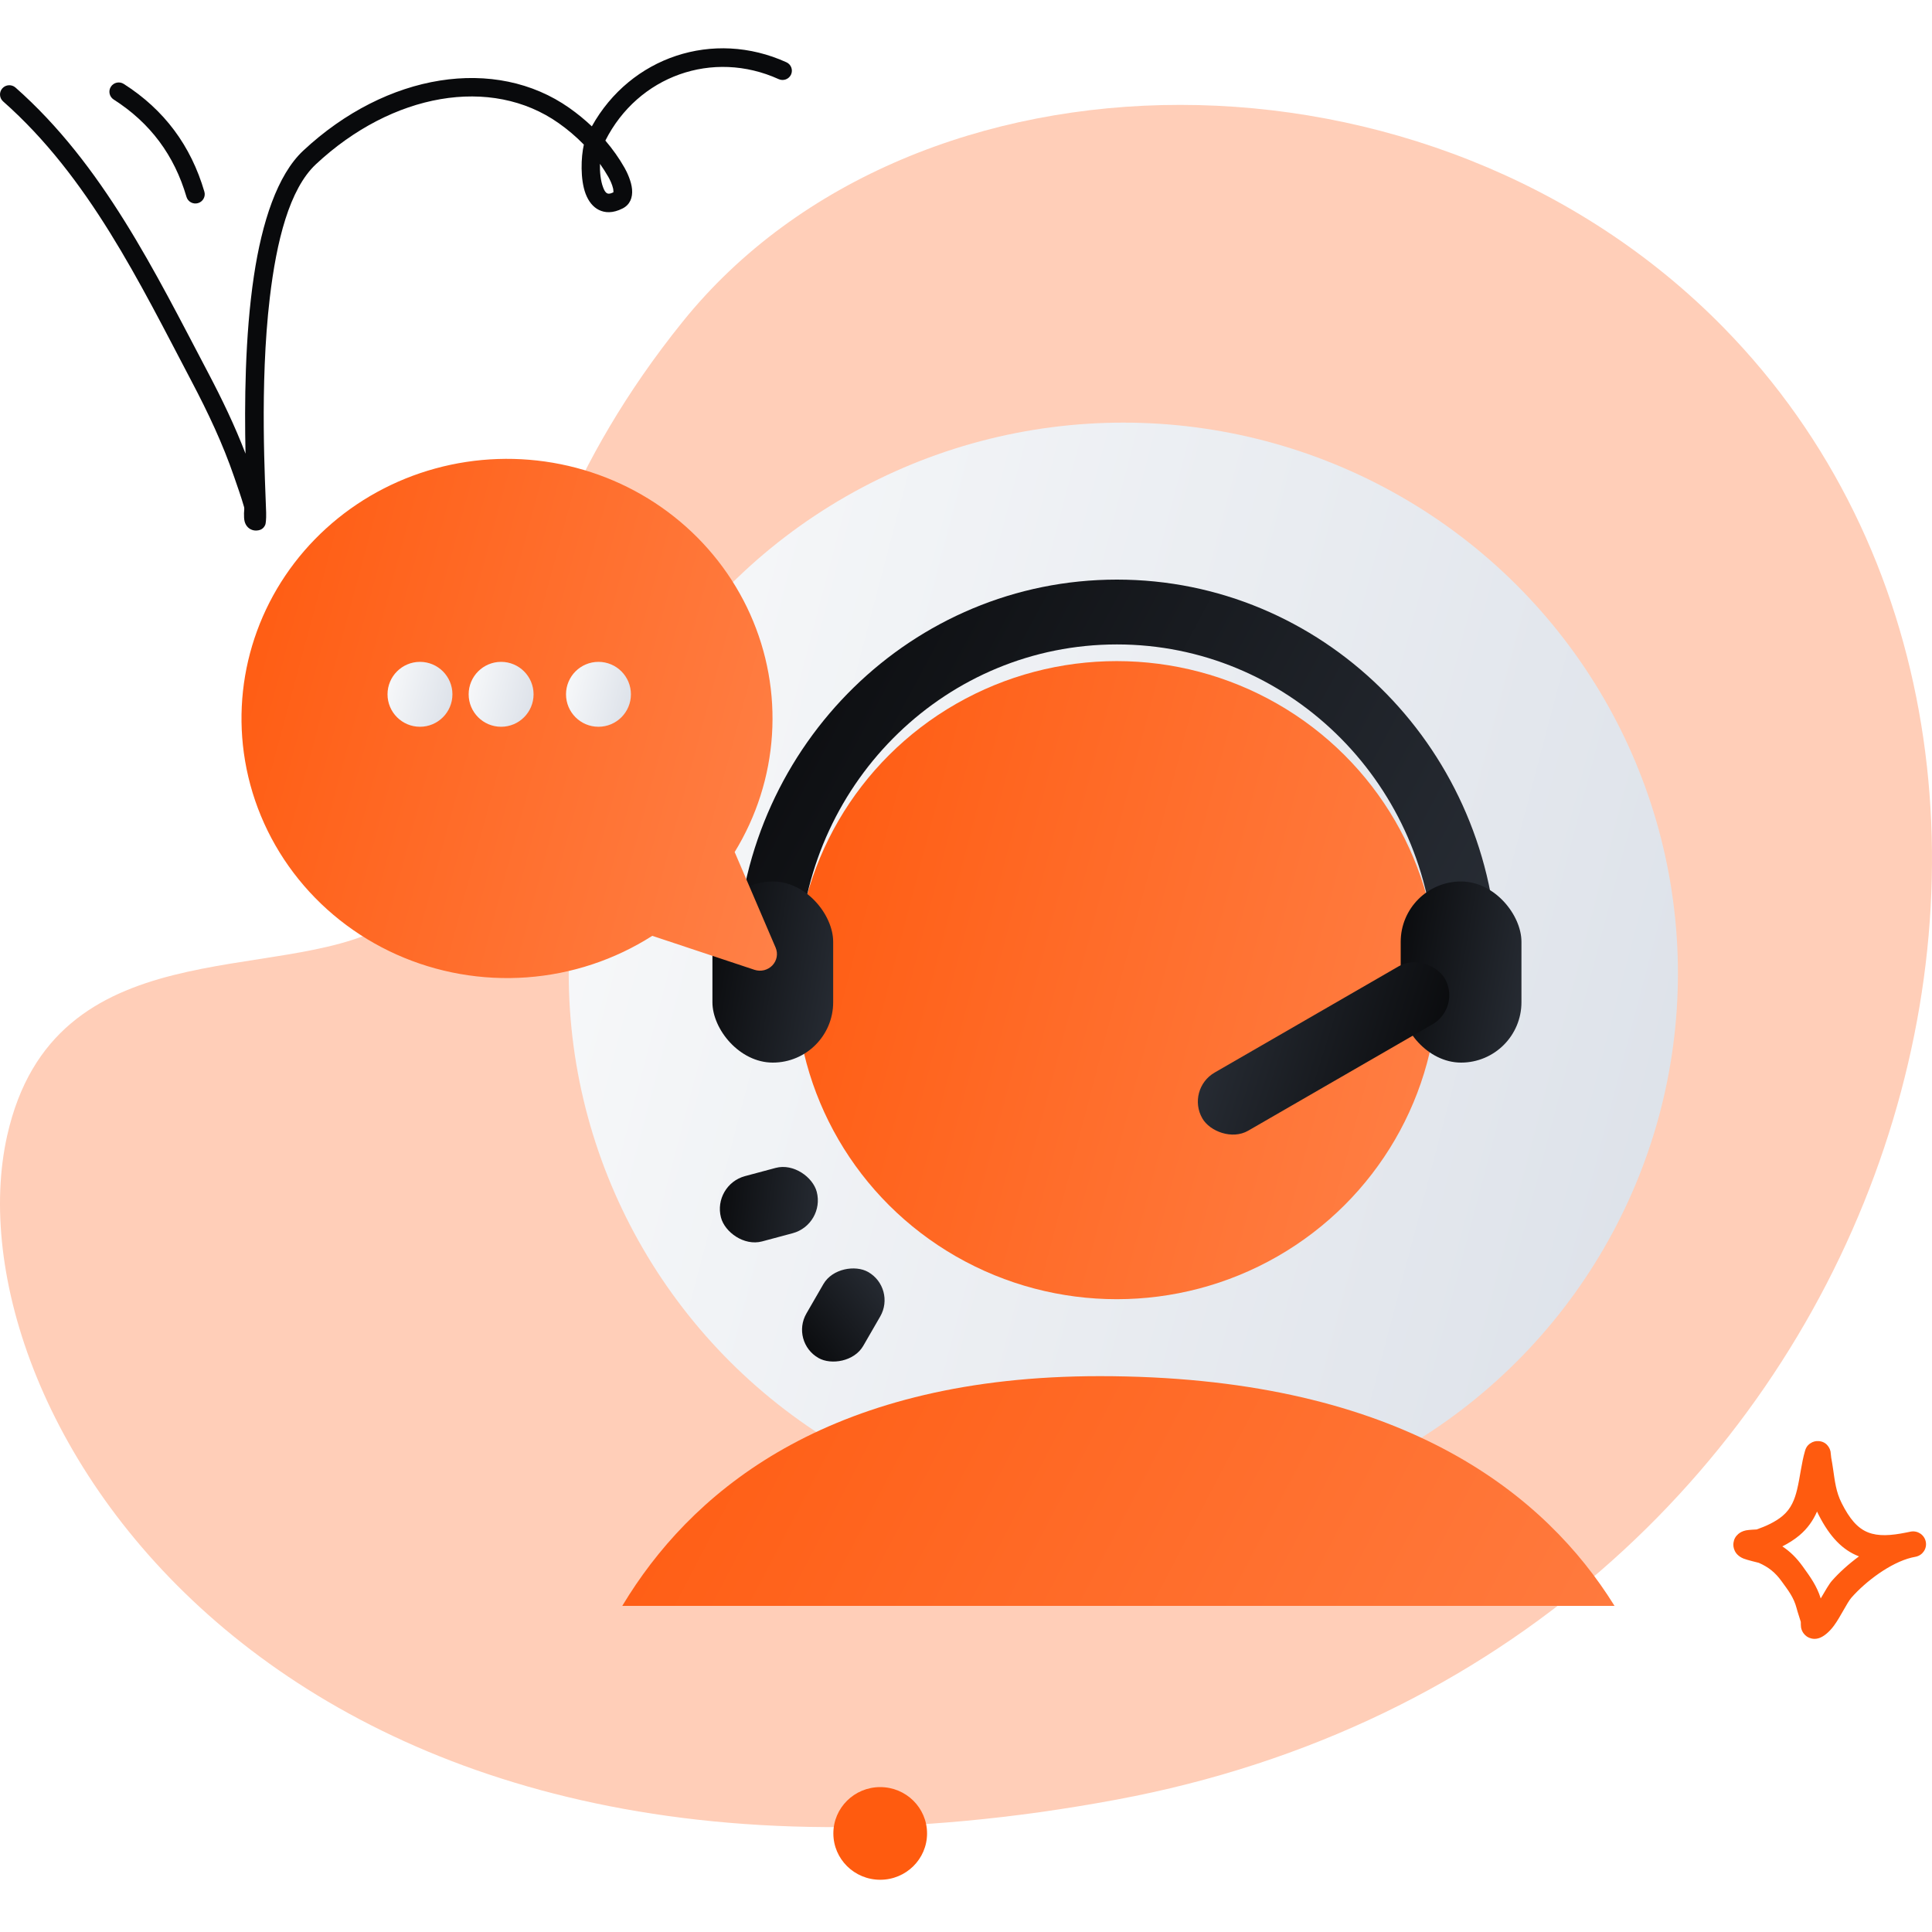
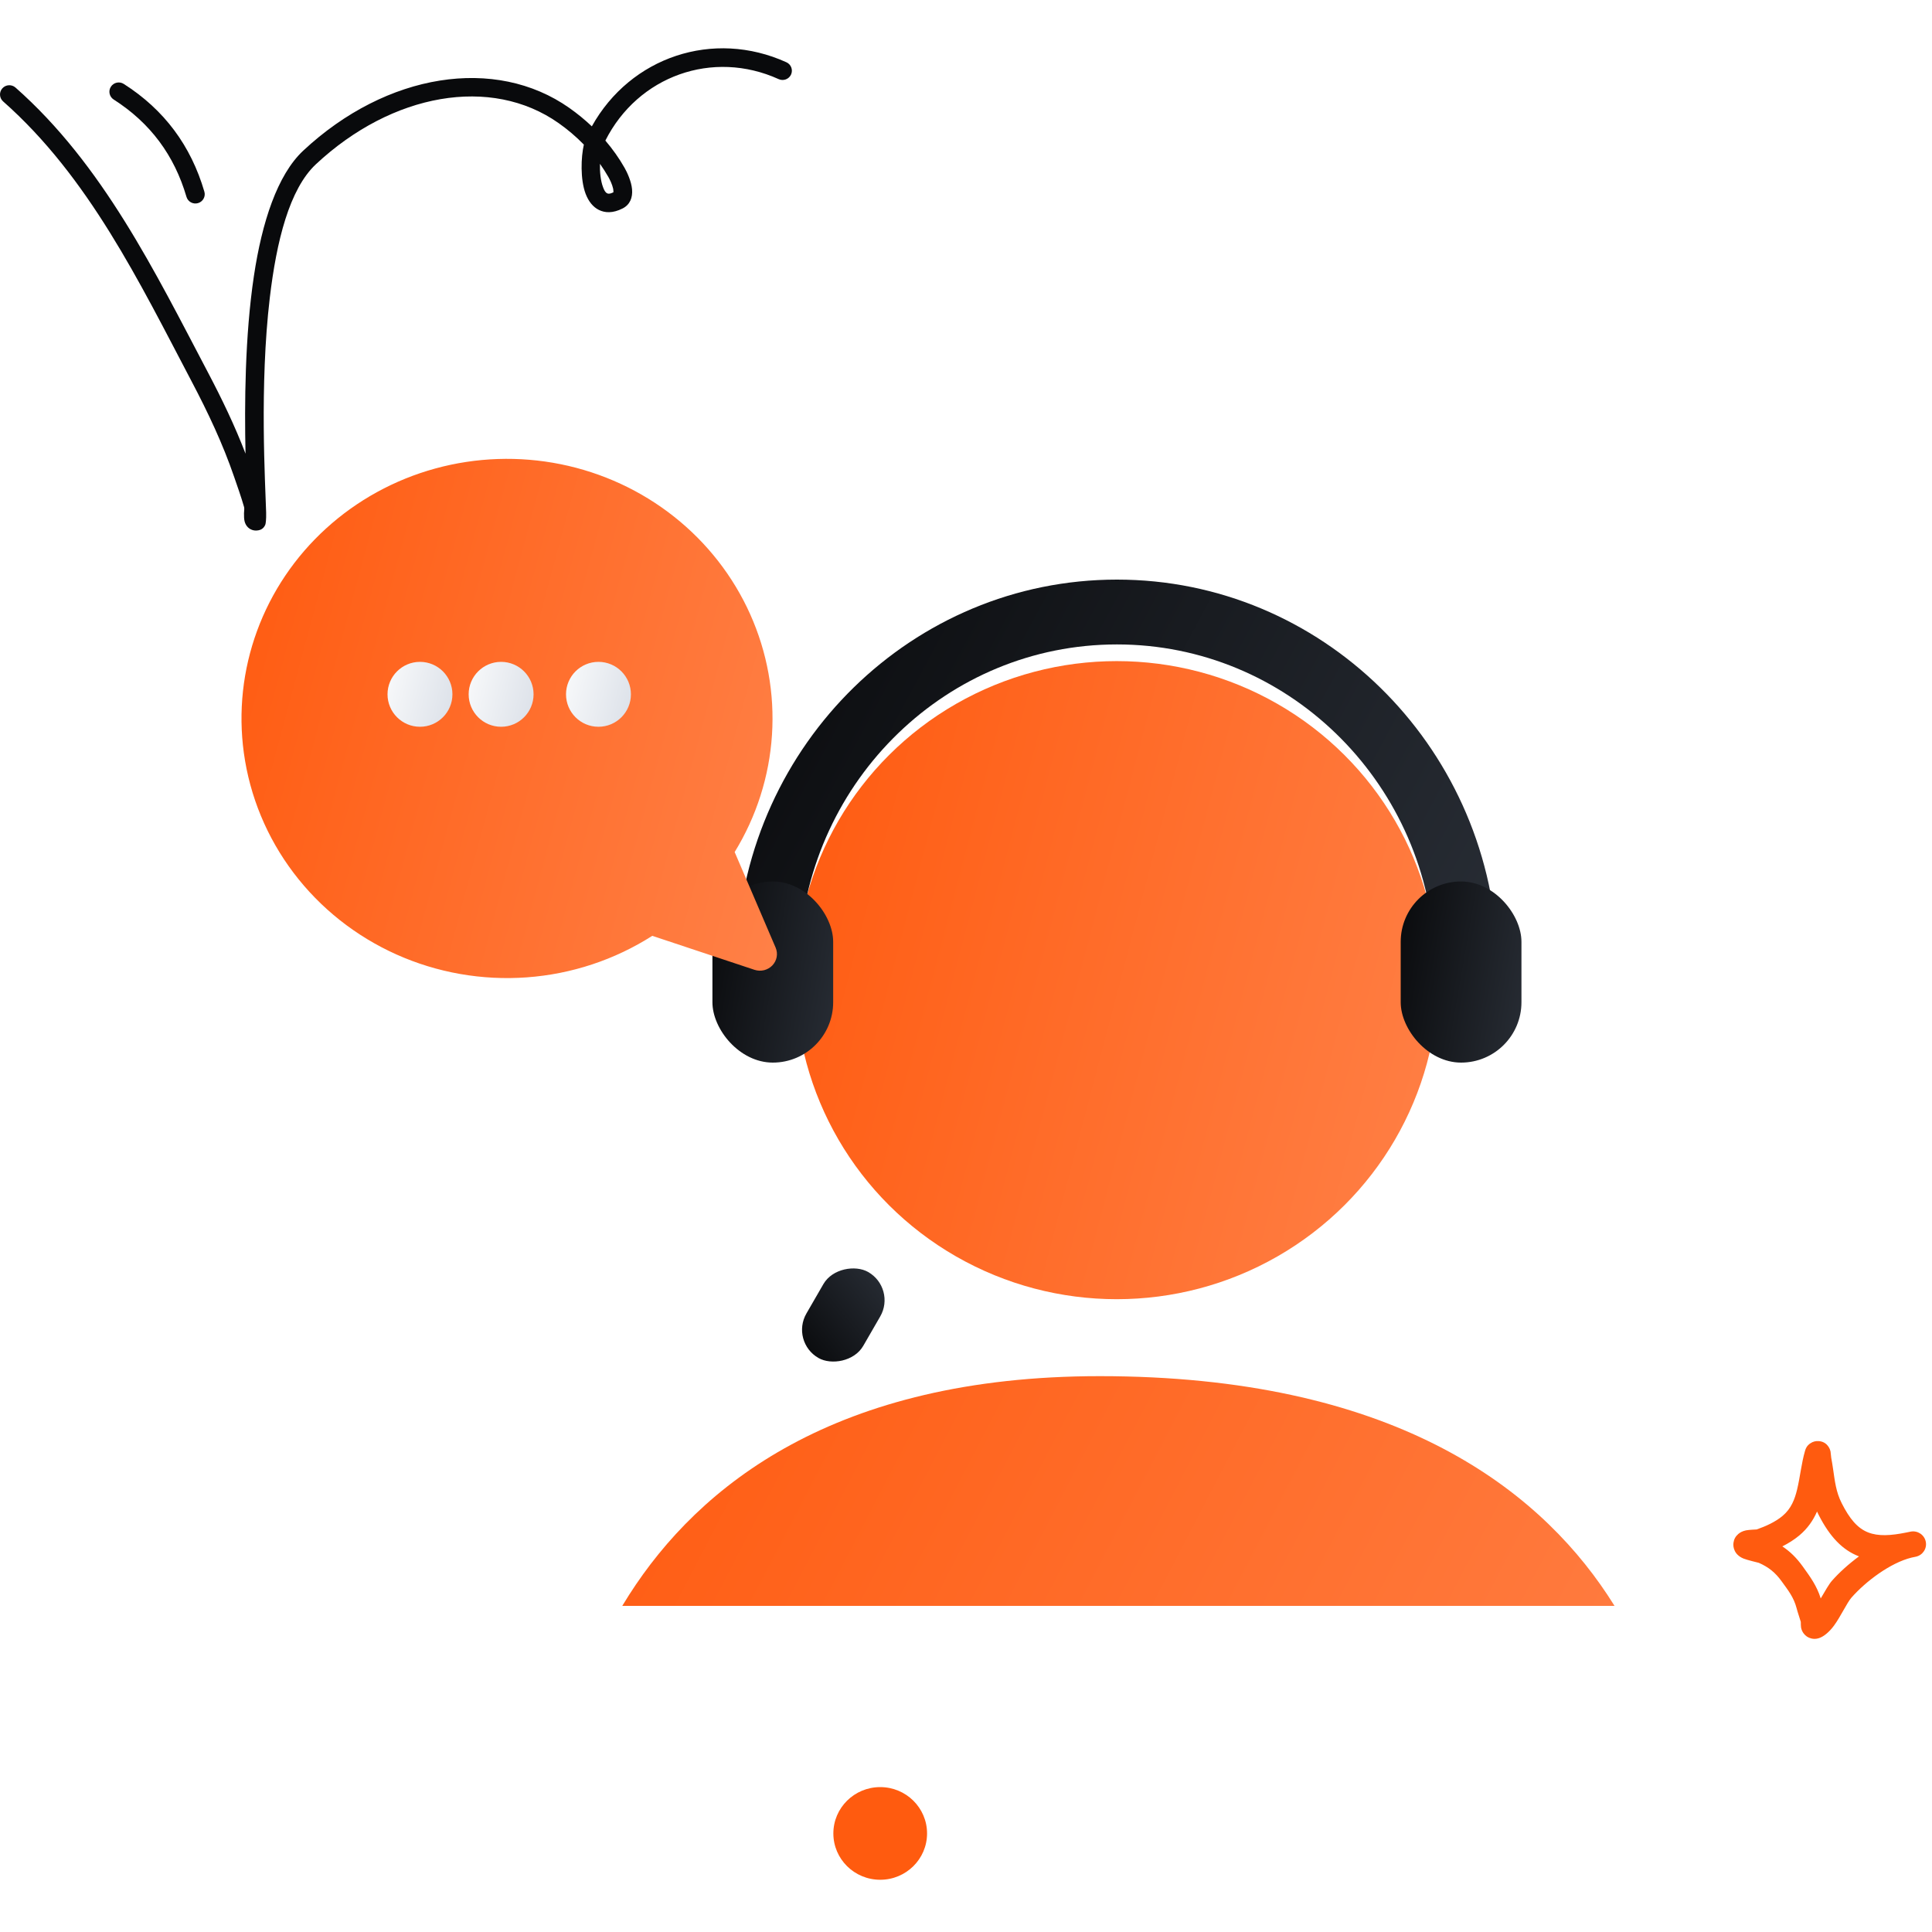
<svg xmlns="http://www.w3.org/2000/svg" width="160" height="160" viewBox="0 0 160 160" fill="none">
-   <path d="M142.746 27.136C118.497 2.382 75.695 2.855 56.537 26.64C37.368 50.426 44.224 69.886 31.903 76.691C22.993 81.604 4.469 76.835 0.597 94.031C-4.532 116.826 23.173 161.931 92.455 149.04C156.88 137.056 178.666 63.801 142.746 27.136Z" fill="#FFCEB8" />
  <path fill-rule="evenodd" clip-rule="evenodd" d="M145.483 126.662C146.229 126.399 147.015 126.049 147.621 125.543C148.34 124.942 148.633 124.167 148.829 123.352C149.081 122.305 149.182 121.19 149.488 120.141C149.601 119.751 149.819 119.604 149.913 119.539C150.149 119.374 150.388 119.329 150.613 119.346C150.879 119.365 151.245 119.465 151.486 119.907C151.52 119.97 151.565 120.066 151.595 120.198C151.617 120.295 151.631 120.597 151.654 120.722C151.712 121.029 151.761 121.336 151.806 121.645C151.958 122.673 152.045 123.547 152.523 124.491C153.172 125.773 153.823 126.558 154.705 126.906C155.558 127.242 156.577 127.178 157.88 126.915C158.004 126.885 158.127 126.86 158.248 126.839C158.823 126.74 159.372 127.113 159.485 127.679C159.598 128.244 159.233 128.795 158.663 128.92C158.544 128.946 158.427 128.97 158.311 128.993C156.551 129.424 154.512 130.962 153.328 132.31C152.963 132.725 152.428 133.886 151.883 134.627C151.48 135.174 151.028 135.534 150.649 135.661C150.394 135.747 150.18 135.734 150.002 135.69C149.745 135.628 149.531 135.49 149.368 135.27C149.278 135.15 149.195 134.99 149.156 134.784C149.137 134.685 149.135 134.434 149.135 134.32C149.024 133.942 148.888 133.573 148.789 133.192C148.553 132.282 148.089 131.705 147.538 130.944C147.023 130.232 146.469 129.784 145.658 129.427C145.553 129.401 144.701 129.195 144.4 129.077C143.961 128.903 143.752 128.613 143.676 128.456C143.546 128.19 143.533 127.958 143.559 127.765C143.597 127.479 143.727 127.235 143.957 127.038C144.099 126.915 144.312 126.796 144.597 126.738C144.817 126.692 145.401 126.666 145.483 126.662ZM150.479 125.179C150.518 125.266 150.56 125.353 150.605 125.441C151.556 127.319 152.619 128.368 153.911 128.876L153.954 128.893C153.09 129.528 152.307 130.237 151.709 130.917C151.463 131.197 151.137 131.779 150.785 132.376C150.465 131.347 149.941 130.62 149.283 129.709C148.78 129.015 148.253 128.492 147.606 128.066C148.108 127.811 148.588 127.512 149.005 127.164C149.7 126.583 150.159 125.91 150.479 125.179Z" fill="#FF5B0F" />
  <ellipse cx="72.895" cy="151.837" rx="3.88" ry="3.837" fill="#FF5B0F" />
  <path fill-rule="evenodd" clip-rule="evenodd" d="M15.442 16.3C14.436 12.867 12.453 10.182 9.415 8.243C9.057 8.014 8.952 7.538 9.183 7.182C9.412 6.825 9.89 6.721 10.249 6.95C13.611 9.097 15.81 12.069 16.924 15.87C17.045 16.276 16.807 16.703 16.399 16.822C15.989 16.941 15.56 16.707 15.442 16.3Z" fill="#090A0C" />
  <path fill-rule="evenodd" clip-rule="evenodd" d="M50.134 11.642C50.733 12.343 51.27 13.098 51.727 13.903C51.931 14.261 52.289 15.022 52.344 15.675C52.406 16.37 52.169 16.957 51.557 17.266C50.745 17.676 50.097 17.633 49.596 17.385C49.115 17.147 48.738 16.68 48.5 16.052C48.046 14.853 48.114 13.021 48.352 11.975C47.713 11.319 47.012 10.724 46.262 10.195C40.673 6.256 32.475 7.708 26.166 13.599C23.958 15.661 22.896 19.992 22.343 24.665C21.482 31.942 21.973 40.068 22.041 42.449C22.056 43.037 22.001 43.386 21.97 43.456C21.825 43.798 21.569 43.888 21.389 43.921C21.13 43.967 20.923 43.918 20.756 43.832C20.531 43.714 20.346 43.507 20.259 43.186C20.213 43.009 20.201 42.763 20.207 42.5C20.213 42.318 20.25 42.119 20.213 41.989C19.972 41.152 19.682 40.336 19.398 39.514C18.45 36.749 17.224 34.159 15.862 31.572C11.536 23.35 7.352 14.664 0.26 8.4C-0.058 8.119 -0.089 7.633 0.195 7.316C0.476 6.999 0.964 6.97 1.285 7.252C8.519 13.639 12.818 22.475 17.23 30.859C18.388 33.06 19.45 35.264 20.333 37.569C20.244 33.492 20.278 27.846 21.028 22.852C21.695 18.41 22.964 14.484 25.11 12.479C32.021 6.026 41.034 4.627 47.154 8.942C47.809 9.404 48.432 9.912 49.013 10.463C52.215 4.712 59.07 2.406 65.128 5.157C65.517 5.333 65.687 5.789 65.511 6.175C65.332 6.56 64.875 6.73 64.486 6.554C59.026 4.075 52.836 6.288 50.134 11.642ZM49.686 13.567C49.936 13.919 50.168 14.283 50.384 14.659C50.498 14.862 50.696 15.25 50.779 15.63C50.798 15.72 50.801 15.859 50.801 15.924C50.588 16.028 50.421 16.078 50.285 16.01C50.115 15.927 50.029 15.73 49.945 15.511C49.735 14.96 49.667 14.229 49.686 13.567Z" fill="#090A0C" />
  <g clip-path="url(#clip0_437_588)">
    <g filter="url(#filter0_d_437_588)">
-       <ellipse cx="93.029" cy="78.61" rx="45.93" ry="45.61" fill="url(#paint0_linear_437_588)" />
-     </g>
+       </g>
    <g filter="url(#filter1_d_437_588)">
      <ellipse cx="92.484" cy="79.172" rx="26.607" ry="26.422" fill="url(#paint1_linear_437_588)" />
      <path d="M46 148.181C46 148.181 47.252 111.967 91.076 111.967C139.125 111.967 139.125 148.181 139.125 148.181C139.125 158.75 135.526 158.75 131.769 158.75H55.391C51.635 158.75 46 158.75 46 148.181Z" fill="url(#paint2_linear_437_588)" />
    </g>
    <path fill-rule="evenodd" clip-rule="evenodd" d="M124 78.68C123.216 61.601 109.413 48 92.5 48C75.587 48 61.784 61.601 61 78.68H66.201C66.981 64.568 78.457 53.369 92.5 53.369C106.542 53.369 118.019 64.568 118.799 78.68H124Z" fill="url(#paint3_linear_437_588)" />
    <rect x="116" y="73" width="10" height="15" rx="5" fill="url(#paint4_linear_437_588)" />
    <rect x="59" y="73" width="10" height="15" rx="5" fill="url(#paint5_linear_437_588)" />
-     <rect x="98.184" y="90.215" width="23.181" height="5.558" rx="2.779" transform="rotate(-30 98.184 90.215)" fill="url(#paint6_linear_437_588)" />
-     <rect width="8.211" height="5.592" rx="2.796" transform="matrix(0.966 -0.259 0.253 0.967 59 98.125)" fill="url(#paint7_linear_437_588)" />
    <rect width="8.225" height="5.416" rx="2.708" transform="matrix(0.5 -0.866 0.869 0.495 65.43 111.123)" fill="url(#paint8_linear_437_588)" />
    <g filter="url(#filter2_d_437_588)">
      <path d="M20.194 60.35C20.688 63.95 22.105 67.37 24.315 70.289C26.525 73.208 29.456 75.533 32.833 77.046C36.21 78.559 39.925 79.21 43.629 78.941C47.334 78.671 50.908 77.487 54.019 75.502L62.493 78.319C62.749 78.401 63.023 78.41 63.284 78.345C63.545 78.279 63.781 78.142 63.965 77.95C64.148 77.758 64.272 77.518 64.32 77.259C64.369 77 64.341 76.733 64.239 76.49L60.841 68.563C62.648 65.619 63.708 62.294 63.932 58.867C64.156 55.441 63.536 52.011 62.126 48.866C60.716 45.721 58.556 42.952 55.826 40.791C53.097 38.63 49.878 37.14 46.438 36.445C42.999 35.75 39.439 35.871 36.057 36.797C32.675 37.723 29.57 39.428 27 41.769C24.43 44.109 22.471 47.018 21.287 50.251C20.103 53.484 19.728 56.947 20.194 60.35Z" fill="url(#paint9_linear_437_588)" />
    </g>
    <path d="M34.781 60.188C36.265 60.188 37.468 58.984 37.468 57.5C37.468 56.016 36.265 54.812 34.781 54.812C33.297 54.812 32.093 56.016 32.093 57.5C32.093 58.984 33.297 60.188 34.781 60.188Z" fill="url(#paint10_linear_437_588)" />
    <path d="M41.5 60.188C42.984 60.188 44.188 58.984 44.188 57.5C44.188 56.016 42.984 54.812 41.5 54.812C40.016 54.812 38.812 56.016 38.812 57.5C38.812 58.984 40.016 60.188 41.5 60.188Z" fill="url(#paint11_linear_437_588)" />
    <path d="M49.563 60.188C51.047 60.188 52.25 58.984 52.25 57.5C52.25 56.016 51.047 54.812 49.563 54.812C48.078 54.812 46.875 56.016 46.875 57.5C46.875 58.984 48.078 60.188 49.563 60.188Z" fill="url(#paint12_linear_437_588)" />
  </g>
  <defs>
    <filter id="filter0_d_437_588" x="31.1" y="19" width="123.859" height="123.22" filterUnits="userSpaceOnUse" color-interpolation-filters="sRGB">
      <feFlood flood-opacity="0" result="BackgroundImageFix" />
      <feColorMatrix in="SourceAlpha" type="matrix" values="0 0 0 0 0 0 0 0 0 0 0 0 0 0 0 0 0 0 127 0" result="hardAlpha" />
      <feOffset dy="2" />
      <feGaussianBlur stdDeviation="8" />
      <feColorMatrix type="matrix" values="0 0 0 0 0.06 0 0 0 0 0.191 0 0 0 0 0.4 0 0 0 0.15 0" />
      <feBlend mode="normal" in2="BackgroundImageFix" result="effect1_dropShadow_437_588" />
      <feBlend mode="normal" in="SourceGraphic" in2="effect1_dropShadow_437_588" result="shape" />
    </filter>
    <filter id="filter1_d_437_588" x="30" y="38.75" width="125.125" height="138" filterUnits="userSpaceOnUse" color-interpolation-filters="sRGB">
      <feFlood flood-opacity="0" result="BackgroundImageFix" />
      <feColorMatrix in="SourceAlpha" type="matrix" values="0 0 0 0 0 0 0 0 0 0 0 0 0 0 0 0 0 0 127 0" result="hardAlpha" />
      <feOffset dy="2" />
      <feGaussianBlur stdDeviation="8" />
      <feColorMatrix type="matrix" values="0 0 0 0 0.06 0 0 0 0 0.191 0 0 0 0 0.4 0 0 0 0.15 0" />
      <feBlend mode="normal" in2="BackgroundImageFix" result="effect1_dropShadow_437_588" />
      <feBlend mode="normal" in="SourceGraphic" in2="effect1_dropShadow_437_588" result="shape" />
    </filter>
    <filter id="filter2_d_437_588" x="4" y="22" width="76.344" height="75" filterUnits="userSpaceOnUse" color-interpolation-filters="sRGB">
      <feFlood flood-opacity="0" result="BackgroundImageFix" />
      <feColorMatrix in="SourceAlpha" type="matrix" values="0 0 0 0 0 0 0 0 0 0 0 0 0 0 0 0 0 0 127 0" result="hardAlpha" />
      <feOffset dy="2" />
      <feGaussianBlur stdDeviation="8" />
      <feColorMatrix type="matrix" values="0 0 0 0 0.06 0 0 0 0 0.191 0 0 0 0 0.4 0 0 0 0.15 0" />
      <feBlend mode="normal" in2="BackgroundImageFix" result="effect1_dropShadow_437_588" />
      <feBlend mode="normal" in="SourceGraphic" in2="effect1_dropShadow_437_588" result="shape" />
    </filter>
    <linearGradient id="paint0_linear_437_588" x1="47.1" y1="33" x2="156.456" y2="61.76" gradientUnits="userSpaceOnUse">
      <stop stop-color="#F9FAFB" />
      <stop offset="1" stop-color="#DBE0E8" />
    </linearGradient>
    <linearGradient id="paint1_linear_437_588" x1="65.877" y1="52.75" x2="129.228" y2="69.411" gradientUnits="userSpaceOnUse">
      <stop stop-color="#FF5A0F" />
      <stop offset="1" stop-color="#FF8148" />
      <stop offset="1" stop-color="#FF8148" />
    </linearGradient>
    <linearGradient id="paint2_linear_437_588" x1="46" y1="111.967" x2="139.313" y2="160.477" gradientUnits="userSpaceOnUse">
      <stop stop-color="#FF5A0F" />
      <stop offset="1" stop-color="#FF8148" />
      <stop offset="1" stop-color="#FF8148" />
    </linearGradient>
    <linearGradient id="paint3_linear_437_588" x1="61" y1="48" x2="123.277" y2="81.398" gradientUnits="userSpaceOnUse">
      <stop stop-color="#090A0C" />
      <stop offset="1" stop-color="#282D35" />
    </linearGradient>
    <linearGradient id="paint4_linear_437_588" x1="116" y1="73" x2="128.354" y2="75.151" gradientUnits="userSpaceOnUse">
      <stop stop-color="#090A0C" />
      <stop offset="1" stop-color="#282D35" />
    </linearGradient>
    <linearGradient id="paint5_linear_437_588" x1="59" y1="73" x2="71.354" y2="75.151" gradientUnits="userSpaceOnUse">
      <stop stop-color="#090A0C" />
      <stop offset="1" stop-color="#282D35" />
    </linearGradient>
    <linearGradient id="paint6_linear_437_588" x1="98.184" y1="90.215" x2="111.679" y2="104.914" gradientUnits="userSpaceOnUse">
      <stop stop-color="#282D35" />
      <stop offset="1" stop-color="#090A0C" />
    </linearGradient>
    <linearGradient id="paint7_linear_437_588" x1="0" y1="0" x2="9.112" y2="3.494" gradientUnits="userSpaceOnUse">
      <stop stop-color="#090A0C" />
      <stop offset="1" stop-color="#282D35" />
    </linearGradient>
    <linearGradient id="paint8_linear_437_588" x1="0" y1="0" x2="9.046" y2="3.587" gradientUnits="userSpaceOnUse">
      <stop stop-color="#090A0C" />
      <stop offset="1" stop-color="#282D35" />
    </linearGradient>
    <linearGradient id="paint9_linear_437_588" x1="20" y1="36" x2="72.624" y2="50.173" gradientUnits="userSpaceOnUse">
      <stop stop-color="#FF5A0F" />
      <stop offset="1" stop-color="#FF8148" />
      <stop offset="1" stop-color="#FF8148" />
    </linearGradient>
    <linearGradient id="paint10_linear_437_588" x1="32.093" y1="54.812" x2="38.498" y2="56.485" gradientUnits="userSpaceOnUse">
      <stop stop-color="#F9FAFB" />
      <stop offset="1" stop-color="#DBE0E8" />
    </linearGradient>
    <linearGradient id="paint11_linear_437_588" x1="38.812" y1="54.812" x2="45.217" y2="56.485" gradientUnits="userSpaceOnUse">
      <stop stop-color="#F9FAFB" />
      <stop offset="1" stop-color="#DBE0E8" />
    </linearGradient>
    <linearGradient id="paint12_linear_437_588" x1="46.875" y1="54.812" x2="53.28" y2="56.485" gradientUnits="userSpaceOnUse">
      <stop stop-color="#F9FAFB" />
      <stop offset="1" stop-color="#DBE0E8" />
    </linearGradient>
    <clipPath id="clip0_437_588">
      <rect width="130" height="106" fill="white" transform="translate(15 27)" />
    </clipPath>
  </defs>
</svg>